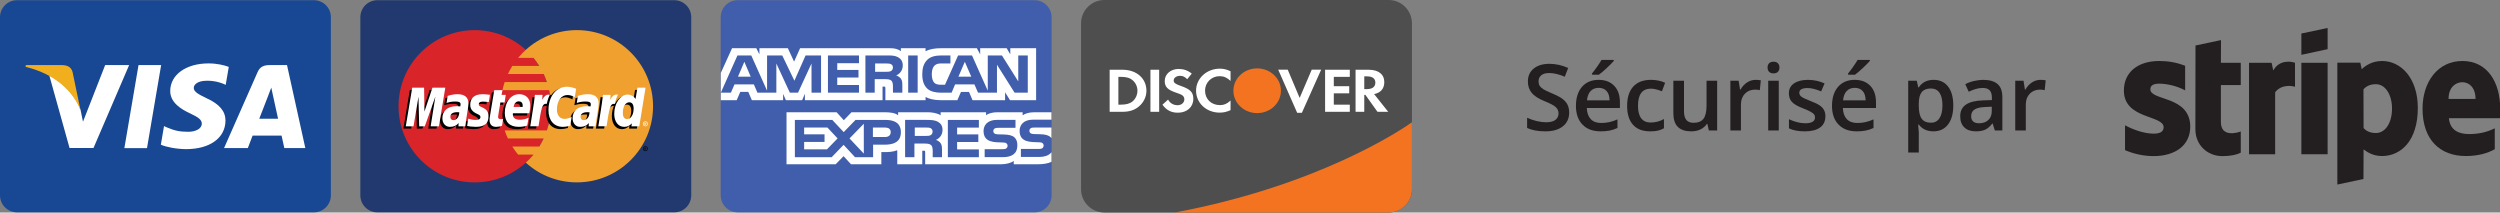
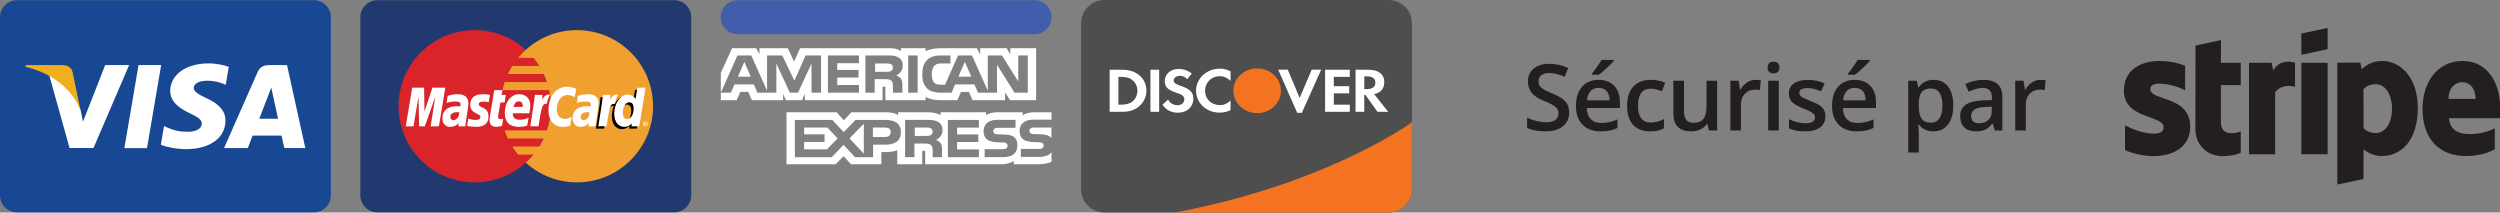
<svg xmlns="http://www.w3.org/2000/svg" version="1.1" id="Layer_1" x="0px" y="0px" width="254.35px" height="21.621px" viewBox="0 0 254.35 21.621" enable-background="new 0 0 254.35 21.621" xml:space="preserve">
  <rect x="0" y="0" width="254.35" height="21.621" fill="#808080" stroke="none" />
  <g>
    <g>
-       <path fill="#405EAB" d="M75.051,0.021h30.211c0.953,0,1.727,0.773,1.727,1.728v18.125c0,0.954-0.773,1.728-1.727,1.728H75.051    c-0.953,0-1.727-0.773-1.727-1.728V1.748C73.324,0.794,74.098,0.021,75.051,0.021z" />
+       <path fill="#405EAB" d="M75.051,0.021h30.211c0.953,0,1.727,0.773,1.727,1.728c0,0.954-0.773,1.728-1.727,1.728H75.051    c-0.953,0-1.727-0.773-1.727-1.728V1.748C73.324,0.794,74.098,0.021,75.051,0.021z" />
      <path fill="#FFFFFF" d="M73.336,10.192h1.615l0.365-0.842h0.814l0.364,0.842h3.18V9.55l0.283,0.646h1.65l0.284-0.656v0.652h7.9    l-0.002-1.381h0.151c0.108,0.002,0.139,0.013,0.139,0.182v1.199h4.087V9.871c0.329,0.17,0.842,0.321,1.517,0.321h1.72l0.367-0.841    h0.816l0.359,0.841h3.313V9.394l0.501,0.799h2.655V4.905h-2.627v0.626l-0.367-0.626h-2.697v0.626l-0.337-0.626h-3.643    c-0.609,0-1.145,0.081-1.578,0.31v-0.31h-2.512v0.31c-0.276-0.234-0.652-0.31-1.069-0.31h-9.182L80.79,6.271l-0.633-1.366h-2.893    v0.626l-0.317-0.626H74.48L73.335,7.42L73.336,10.192L73.336,10.192L73.336,10.192z M83.535,9.43h-0.969l-0.005-2.968l-1.37,2.968    H80.36l-1.374-2.972V9.43h-1.925l-0.362-0.845H74.73L74.362,9.43h-1.026l1.693-3.79h1.404l1.609,3.589V5.64h1.543l1.238,2.571    l1.137-2.571h1.574V9.43L83.535,9.43z M76.376,7.798l-0.647-1.511l-0.645,1.511H76.376z M87.394,9.43h-3.159V5.64h3.159v0.789    h-2.213v0.683h2.161V7.89h-2.161v0.757h2.213V9.43L87.394,9.43z M91.847,6.66c0,0.605-0.421,0.917-0.667,1.011    c0.207,0.075,0.384,0.209,0.468,0.319c0.134,0.188,0.156,0.357,0.156,0.695V9.43h-0.953l-0.004-0.478    c0-0.228,0.022-0.556-0.149-0.739c-0.138-0.132-0.348-0.161-0.689-0.161h-1.016V9.43h-0.946V5.64h2.177    c0.483,0,0.839,0.012,1.146,0.181C91.667,5.99,91.847,6.237,91.847,6.66L91.847,6.66z M90.651,7.223    c-0.13,0.076-0.284,0.079-0.469,0.079h-1.148V6.459h1.164c0.165,0,0.338,0.008,0.448,0.069c0.123,0.055,0.199,0.173,0.199,0.335    C90.846,7.028,90.773,7.162,90.651,7.223z M93.363,9.43h-0.965V5.64h0.965V9.43z M104.564,9.43h-1.339l-1.793-2.845V9.43h-1.927    l-0.367-0.845h-1.966L96.816,9.43H95.71c-0.46,0-1.042-0.098-1.372-0.418c-0.332-0.322-0.506-0.758-0.506-1.447    c0-0.563,0.104-1.076,0.512-1.483c0.305-0.303,0.784-0.441,1.436-0.441h0.916v0.813h-0.896c-0.346,0-0.541,0.049-0.729,0.224    c-0.161,0.16-0.271,0.461-0.271,0.859c0,0.405,0.084,0.699,0.26,0.891c0.146,0.149,0.41,0.195,0.659,0.195h0.425l1.333-2.981    h1.417l1.602,3.586V5.64h1.439l1.663,2.641V5.64h0.968V9.43L104.564,9.43z M98.816,7.798l-0.655-1.511l-0.649,1.511H98.816z     M106.975,15.484c-0.229,0.321-0.678,0.484-1.283,0.484h-1.826v-0.813h1.819c0.181,0,0.307-0.023,0.382-0.094    c0.072-0.063,0.113-0.152,0.112-0.247c0-0.111-0.046-0.198-0.115-0.251c-0.069-0.058-0.169-0.084-0.334-0.084    c-0.888-0.029-1.996,0.026-1.996-1.174c0-0.551,0.365-1.129,1.357-1.129h1.884v-0.754h-1.75c-0.528,0-0.912,0.121-1.184,0.31    v-0.31h-2.589c-0.415,0-0.899,0.098-1.13,0.31v-0.31h-4.623v0.31c-0.368-0.255-0.988-0.31-1.276-0.31h-3.049v0.31    c-0.291-0.27-0.938-0.31-1.333-0.31h-3.413l-0.78,0.81l-0.731-0.81h-5.098v5.29h5.002l0.804-0.823l0.759,0.823l3.083,0.003v-1.244    h0.303c0.409,0.006,0.892-0.011,1.318-0.187v1.428h2.543v-1.379h0.122c0.156,0,0.172,0.006,0.172,0.155v1.224h7.727    c0.489,0,1.003-0.12,1.286-0.338v0.338h2.45c0.511,0,1.009-0.067,1.388-0.244V15.484L106.975,15.484z M91.656,13.449    c0,1.052-0.819,1.27-1.647,1.27h-1.18v1.272h-1.838l-1.164-1.256l-1.21,1.256H80.87v-3.792h3.805l1.163,1.242l1.203-1.242h3.021    C90.813,12.199,91.656,12.397,91.656,13.449z M84.137,15.193h-2.324v-0.755h2.076v-0.772h-2.076v-0.689h2.37l1.035,1.104    L84.137,15.193z M87.884,15.628l-1.452-1.544l1.452-1.496V15.628z M90.031,13.941H88.81v-0.965h1.232    c0.342,0,0.579,0.133,0.579,0.464C90.621,13.77,90.395,13.941,90.031,13.941z M96.435,12.199h3.156v0.783h-2.215v0.689h2.16v0.774    h-2.16v0.755l2.215,0.003v0.787h-3.156V12.199L96.435,12.199z M95.221,14.229c0.211,0.075,0.383,0.209,0.463,0.318    c0.134,0.186,0.153,0.357,0.157,0.692v0.752h-0.949v-0.476c0-0.228,0.022-0.564-0.153-0.741c-0.138-0.136-0.349-0.168-0.694-0.168    h-1.011v1.385h-0.949v-3.792h2.183c0.479,0,0.828,0.021,1.139,0.18c0.298,0.172,0.486,0.408,0.486,0.842    C95.892,13.826,95.47,14.134,95.221,14.229L95.221,14.229z M94.686,13.75c-0.125,0.072-0.282,0.077-0.467,0.077H93.07v-0.851    h1.164c0.169,0,0.338,0.003,0.451,0.068c0.123,0.062,0.197,0.179,0.197,0.341S94.809,13.679,94.686,13.75L94.686,13.75z     M103.224,13.991c0.184,0.183,0.282,0.412,0.282,0.804c0,0.814-0.531,1.195-1.484,1.195h-1.842v-0.813h1.834    c0.18,0,0.306-0.022,0.387-0.094c0.063-0.059,0.111-0.144,0.111-0.247c0-0.11-0.051-0.198-0.115-0.251    c-0.072-0.059-0.172-0.085-0.337-0.085c-0.885-0.028-1.993,0.026-1.993-1.173c0-0.55,0.361-1.129,1.353-1.129h1.896v0.808h-1.734    c-0.173,0-0.284,0.006-0.38,0.068c-0.104,0.062-0.142,0.151-0.142,0.272c0,0.144,0.089,0.24,0.208,0.282    c0.1,0.033,0.206,0.043,0.367,0.043l0.509,0.013C102.656,13.697,103.01,13.783,103.224,13.991L103.224,13.991z M106.977,12.977    h-1.724c-0.173,0-0.287,0.006-0.383,0.068c-0.1,0.062-0.138,0.151-0.138,0.272c0,0.143,0.083,0.24,0.206,0.282    c0.1,0.033,0.208,0.043,0.365,0.043l0.512,0.014c0.518,0.012,0.863,0.098,1.073,0.305c0.039,0.029,0.062,0.062,0.088,0.094V12.977    L106.977,12.977L106.977,12.977z" />
    </g>
    <g>
      <path fill="#4E4E4E" d="M112.36,0c-1.31,0-2.373,1.063-2.373,2.373v16.875c0,1.311,1.063,2.373,2.373,2.373h28.917    c1.311,0,2.373-1.063,2.373-2.373V2.373c0-1.311-1.063-2.373-2.373-2.373H112.36z" />
      <path fill="#FFFFFF" d="M124.106,6.986c0.382,0,0.701,0.078,1.09,0.264v0.981c-0.368-0.339-0.688-0.481-1.11-0.481    c-0.832,0-1.485,0.647-1.485,1.469c0,0.867,0.633,1.476,1.526,1.476c0.401,0,0.716-0.134,1.069-0.467v0.981    c-0.402,0.18-0.729,0.25-1.11,0.25c-1.351,0-2.399-0.976-2.399-2.233C121.687,7.98,122.764,6.986,124.106,6.986L124.106,6.986z     M119.916,7.014c0.498,0,0.954,0.16,1.335,0.475l-0.464,0.571c-0.231-0.243-0.45-0.347-0.715-0.347    c-0.383,0-0.66,0.205-0.66,0.475c0,0.231,0.155,0.353,0.688,0.539c1.009,0.347,1.309,0.654,1.309,1.334    c0,0.828-0.646,1.405-1.568,1.405c-0.675,0-1.165-0.249-1.574-0.814l0.573-0.52c0.204,0.371,0.545,0.571,0.968,0.571    c0.396,0,0.688-0.258,0.688-0.604c0-0.18-0.088-0.334-0.266-0.442c-0.089-0.052-0.266-0.128-0.612-0.243    c-0.833-0.284-1.118-0.585-1.118-1.175C118.498,7.539,119.111,7.014,119.916,7.014z M130.046,7.089h0.968l1.213,2.873l1.228-2.873    h0.96l-1.963,4.388h-0.478L130.046,7.089L130.046,7.089z M112.896,7.095h1.302c1.438,0,2.44,0.88,2.44,2.143    c0,0.63-0.307,1.238-0.826,1.643c-0.437,0.34-0.934,0.493-1.621,0.493h-1.295V7.095L112.896,7.095z M117.046,7.095h0.887v4.278    h-0.887V7.095z M134.815,7.095h2.514v0.725h-1.628v0.95h1.568v0.725h-1.568v1.154h1.628v0.725h-2.514V7.095L134.815,7.095z     M137.916,7.095h1.314c1.022,0,1.608,0.462,1.608,1.264c0,0.654-0.367,1.084-1.034,1.213l1.431,1.802h-1.091l-1.227-1.719h-0.117    v1.719h-0.885V7.095z M138.801,7.768v1.297h0.26c0.566,0,0.867-0.231,0.867-0.661c0-0.417-0.301-0.636-0.853-0.636H138.801    L138.801,7.768z M113.783,7.819v2.829h0.237c0.573,0,0.935-0.104,1.214-0.339c0.307-0.258,0.49-0.668,0.49-1.079    c0-0.409-0.184-0.808-0.49-1.064c-0.293-0.249-0.641-0.347-1.214-0.347H113.783L113.783,7.819z" />
      <path fill="#F37321" d="M127.903,6.957c1.336,0,2.418,1.018,2.418,2.275v0.001c0,1.257-1.082,2.275-2.418,2.275    c-1.335,0-2.418-1.019-2.418-2.275V9.232C125.485,7.975,126.568,6.957,127.903,6.957L127.903,6.957z M143.649,12.444    c-1.124,0.792-9.542,6.445-24.115,9.176h21.742c1.311,0,2.373-1.062,2.373-2.373V12.444L143.649,12.444z" />
    </g>
    <g>
      <path fill="#21396E" d="M38.389,0.021h30.21c0.953,0,1.727,0.773,1.727,1.728v18.125c0,0.954-0.773,1.728-1.727,1.728h-30.21    c-0.954,0-1.727-0.773-1.727-1.728V1.748C36.662,0.794,37.435,0.021,38.389,0.021z" />
      <path fill="#D9242A" d="M56.04,10.811c0,4.279-3.468,7.746-7.747,7.746c-4.278,0-7.747-3.468-7.747-7.746s3.469-7.746,7.747-7.746    C52.572,3.064,56.04,6.532,56.04,10.811" />
      <path fill="#EFA02E" d="M58.693,3.064c-2.002,0-3.825,0.759-5.2,2.005c-0.28,0.254-0.541,0.528-0.782,0.819h1.565    c0.214,0.26,0.411,0.534,0.591,0.82H52.12c-0.164,0.265-0.313,0.539-0.446,0.82h3.64c0.125,0.267,0.233,0.541,0.327,0.82h-4.295    c-0.09,0.269-0.164,0.543-0.225,0.82h4.745c0.116,0.54,0.174,1.09,0.174,1.641c0,0.86-0.141,1.688-0.399,2.461h-4.295    c0.094,0.28,0.204,0.554,0.328,0.82h3.64c-0.133,0.282-0.282,0.556-0.446,0.821h-2.748c0.181,0.286,0.378,0.56,0.592,0.819h1.565    c-0.241,0.292-0.503,0.566-0.783,0.819c1.375,1.247,3.198,2.006,5.2,2.006c4.279-0.001,7.748-3.468,7.748-7.746    C66.441,6.532,62.973,3.064,58.693,3.064" />
-       <path fill="#010101" d="M65.409,15.129c0-0.139,0.112-0.25,0.25-0.25s0.25,0.111,0.25,0.25s-0.112,0.251-0.25,0.251    C65.521,15.379,65.409,15.268,65.409,15.129z M65.659,15.318c0.105,0,0.189-0.084,0.189-0.189s-0.084-0.189-0.189-0.189l0,0    c-0.104-0.001-0.19,0.084-0.19,0.188v0.001C65.469,15.234,65.553,15.318,65.659,15.318L65.659,15.318z M65.625,15.239h-0.051    v-0.221h0.094c0.018,0,0.038,0,0.056,0.011c0.017,0.013,0.027,0.034,0.027,0.057c0,0.023-0.015,0.046-0.039,0.057l0.042,0.097    h-0.057l-0.035-0.087h-0.037V15.239L65.625,15.239L65.625,15.239z M65.625,15.114h0.028c0.011,0,0.021,0.001,0.031-0.004    c0.009-0.006,0.013-0.016,0.013-0.025s-0.004-0.019-0.012-0.022c-0.009-0.006-0.023-0.004-0.033-0.004h-0.027V15.114    L65.625,15.114z M46.484,11.659c-0.088-0.011-0.127-0.013-0.187-0.013c-0.478,0-0.72,0.162-0.72,0.486    c0,0.198,0.119,0.325,0.303,0.325C46.224,12.458,46.47,12.132,46.484,11.659z M47.097,13.082h-0.697l0.016-0.33    c-0.212,0.262-0.496,0.387-0.881,0.387c-0.456,0-0.769-0.357-0.769-0.875c0-0.777,0.543-1.23,1.477-1.23    c0.096,0,0.217,0.008,0.343,0.024c0.026-0.104,0.033-0.151,0.033-0.208c0-0.211-0.147-0.29-0.539-0.29    c-0.412-0.005-0.752,0.099-0.891,0.144c0.009-0.053,0.116-0.719,0.116-0.719c0.419-0.123,0.695-0.17,1.007-0.17    c0.722,0,1.104,0.325,1.104,0.938c0,0.164-0.026,0.366-0.069,0.633C47.273,11.85,47.117,12.841,47.097,13.082L47.097,13.082z     M44.413,13.082h-0.84l0.48-3.02l-1.075,3.02h-0.573l-0.07-3.003l-0.507,3.003h-0.787l0.657-3.929h1.21l0.073,2.199l0.737-2.199    h1.346L44.413,13.082 M59.734,11.659c-0.088-0.011-0.127-0.013-0.188-0.013c-0.477,0-0.717,0.162-0.717,0.486    c0,0.198,0.117,0.325,0.301,0.325C59.473,12.458,59.72,12.132,59.734,11.659z M60.346,13.082h-0.696l0.016-0.33    c-0.213,0.262-0.497,0.387-0.881,0.387c-0.456,0-0.769-0.357-0.769-0.875c0-0.777,0.543-1.23,1.477-1.23    c0.095,0,0.217,0.008,0.343,0.024c0.025-0.104,0.032-0.151,0.032-0.208c0-0.211-0.146-0.29-0.539-0.29    c-0.411-0.005-0.752,0.099-0.891,0.144c0.01-0.053,0.117-0.719,0.117-0.719c0.419-0.123,0.695-0.17,1.006-0.17    c0.723,0,1.104,0.325,1.104,0.938c0.001,0.164-0.026,0.366-0.067,0.633C60.524,11.85,60.367,12.841,60.346,13.082L60.346,13.082z     M50.835,13.035c-0.23,0.072-0.41,0.104-0.605,0.104c-0.43,0-0.663-0.248-0.663-0.703c-0.007-0.142,0.061-0.513,0.113-0.852    c0.049-0.299,0.365-2.181,0.365-2.181h0.836l-0.098,0.483h0.505l-0.113,0.769h-0.507c-0.098,0.607-0.235,1.365-0.237,1.465    c0,0.164,0.088,0.236,0.288,0.236c0.095,0,0.17-0.01,0.227-0.03L50.835,13.035 M53.397,13.009c-0.287,0.087-0.564,0.13-0.858,0.13    c-0.936-0.001-1.424-0.49-1.424-1.427c0-1.092,0.621-1.896,1.464-1.896c0.689,0,1.129,0.45,1.129,1.157    c0,0.233-0.03,0.462-0.103,0.785h-1.664c-0.057,0.464,0.239,0.657,0.726,0.657c0.3,0,0.569-0.063,0.87-0.201L53.397,13.009z     M52.928,11.114c0.004-0.067,0.089-0.57-0.389-0.57c-0.267,0-0.457,0.202-0.534,0.57H52.928z M47.602,10.897    c0,0.404,0.195,0.683,0.641,0.893c0.34,0.159,0.393,0.207,0.393,0.353c0,0.198-0.15,0.289-0.483,0.289    c-0.25,0-0.484-0.039-0.753-0.126c0,0-0.111,0.704-0.116,0.737c0.192,0.042,0.362,0.081,0.876,0.096    c0.888,0,1.297-0.339,1.297-1.068c0-0.439-0.172-0.697-0.593-0.891c-0.353-0.162-0.394-0.198-0.394-0.348    c0-0.173,0.14-0.261,0.412-0.261c0.165,0,0.391,0.018,0.604,0.048l0.12-0.741c-0.219-0.034-0.549-0.063-0.74-0.063    C47.924,9.815,47.598,10.307,47.602,10.897 M57.488,9.9c0.233,0,0.452,0.06,0.752,0.212l0.137-0.854    c-0.123-0.048-0.557-0.332-0.923-0.332c-0.565,0-1.04,0.279-1.374,0.74c-0.488-0.162-0.688,0.164-0.936,0.49l-0.219,0.051    c0.017-0.106,0.031-0.213,0.027-0.321H54.18c-0.104,0.988-0.291,1.991-0.438,2.981l-0.037,0.214h0.841    c0.141-0.912,0.218-1.496,0.264-1.892l0.317-0.176c0.047-0.176,0.195-0.236,0.493-0.229c-0.041,0.217-0.061,0.436-0.061,0.655    c0,1.045,0.564,1.697,1.47,1.697c0.233,0,0.433-0.031,0.744-0.115l0.146-0.896c-0.278,0.137-0.507,0.202-0.714,0.202    c-0.489,0-0.785-0.361-0.785-0.957C56.42,10.506,56.859,9.9,57.488,9.9" />
      <path fill="#FFFFFF" d="M44.655,12.85h-0.841l0.481-3.021l-1.075,3.021h-0.574l-0.07-3.004L42.07,12.85h-0.787l0.657-3.93h1.209    l0.034,2.433l0.815-2.433h1.307L44.655,12.85" />
      <path fill="#010101" d="M64.607,9.153l-0.186,1.135c-0.23-0.302-0.478-0.521-0.804-0.521c-0.425,0-0.811,0.321-1.063,0.795    c-0.353-0.073-0.716-0.196-0.716-0.196v0.003c0.027-0.265,0.039-0.426,0.037-0.481h-0.773c-0.104,0.988-0.292,1.991-0.438,2.981    l-0.04,0.214h0.843c0.113-0.736,0.2-1.349,0.264-1.835c0.288-0.26,0.432-0.487,0.722-0.472c-0.128,0.312-0.204,0.67-0.204,1.037    c0,0.798,0.404,1.326,1.016,1.326c0.31,0,0.545-0.106,0.775-0.353l-0.039,0.296h0.796l0.641-3.929H64.607L64.607,9.153z     M63.556,12.345c-0.286,0-0.431-0.211-0.431-0.631c0-0.627,0.271-1.072,0.652-1.072c0.289,0,0.445,0.22,0.445,0.625    C64.223,11.9,63.947,12.345,63.556,12.345L63.556,12.345z" />
      <path fill="#FFFFFF" d="M46.727,11.426c-0.088-0.01-0.127-0.013-0.188-0.013c-0.477,0-0.717,0.163-0.717,0.486    c0,0.198,0.118,0.326,0.3,0.326C46.464,12.226,46.712,11.899,46.727,11.426z M47.338,12.85h-0.696l0.016-0.331    c-0.213,0.262-0.497,0.387-0.882,0.387c-0.456,0-0.768-0.356-0.768-0.873c0-0.778,0.544-1.231,1.477-1.231    c0.095,0,0.217,0.008,0.342,0.023c0.026-0.104,0.033-0.15,0.033-0.207c0-0.212-0.146-0.29-0.54-0.29    c-0.41-0.006-0.749,0.098-0.89,0.144c0.009-0.054,0.117-0.719,0.117-0.719c0.419-0.123,0.695-0.169,1.006-0.169    c0.723,0,1.105,0.324,1.105,0.936c0,0.165-0.027,0.368-0.07,0.634C47.517,11.616,47.359,12.608,47.338,12.85L47.338,12.85z     M58.619,9.026L58.48,9.879c-0.3-0.15-0.519-0.212-0.751-0.212c-0.628,0-1.068,0.606-1.068,1.472c0,0.596,0.296,0.957,0.785,0.957    c0.208,0,0.436-0.064,0.714-0.201l-0.147,0.896c-0.31,0.085-0.51,0.115-0.742,0.115c-0.906,0-1.47-0.651-1.47-1.697    c0-1.404,0.778-2.386,1.894-2.386C58.061,8.822,58.495,8.979,58.619,9.026 M59.976,11.426c-0.088-0.01-0.127-0.013-0.188-0.013    c-0.477,0-0.719,0.163-0.719,0.486c0,0.198,0.118,0.326,0.303,0.326C59.714,12.226,59.961,11.899,59.976,11.426z M60.587,12.85    h-0.696l0.017-0.331c-0.212,0.262-0.497,0.387-0.882,0.387c-0.456,0-0.769-0.356-0.769-0.873c0-0.778,0.543-1.231,1.477-1.231    c0.096,0,0.218,0.008,0.343,0.023c0.025-0.104,0.033-0.15,0.033-0.207c0-0.212-0.146-0.29-0.54-0.29    c-0.411-0.006-0.75,0.098-0.89,0.144c0.009-0.054,0.116-0.719,0.116-0.719c0.419-0.123,0.696-0.169,1.007-0.169    c0.723,0,1.105,0.324,1.104,0.936c0.001,0.165-0.026,0.368-0.068,0.634C60.767,11.616,60.608,12.608,60.587,12.85L60.587,12.85z     M51.076,12.802c-0.231,0.072-0.409,0.104-0.604,0.104c-0.431,0-0.664-0.247-0.664-0.702c-0.007-0.142,0.062-0.513,0.115-0.852    c0.048-0.3,0.364-2.182,0.364-2.182h0.837l-0.098,0.484h0.429l-0.114,0.768H50.91c-0.098,0.608-0.236,1.365-0.237,1.465    c0,0.165,0.089,0.236,0.287,0.236c0.097,0,0.17-0.009,0.227-0.03L51.076,12.802 M53.64,12.776    c-0.288,0.088-0.564,0.13-0.858,0.129c-0.937-0.001-1.424-0.49-1.424-1.426c0-1.093,0.621-1.896,1.463-1.896    c0.689,0,1.13,0.449,1.13,1.156c0,0.234-0.03,0.463-0.103,0.786h-1.665c-0.057,0.464,0.24,0.656,0.727,0.656    c0.298,0,0.569-0.062,0.868-0.202L53.64,12.776L53.64,12.776z M53.17,10.88c0.005-0.066,0.088-0.569-0.39-0.569    c-0.266,0-0.457,0.203-0.534,0.569H53.17z M47.843,10.664c0,0.404,0.195,0.683,0.641,0.893c0.34,0.16,0.394,0.207,0.394,0.353    c0,0.198-0.15,0.289-0.483,0.289c-0.251,0-0.484-0.038-0.754-0.126c0,0-0.109,0.705-0.115,0.738    c0.191,0.041,0.362,0.079,0.876,0.095c0.887,0,1.296-0.338,1.296-1.068c0-0.438-0.171-0.697-0.592-0.89    c-0.354-0.163-0.395-0.199-0.395-0.348c0-0.173,0.141-0.262,0.413-0.262c0.164,0,0.39,0.019,0.604,0.049l0.119-0.742    c-0.218-0.033-0.547-0.062-0.739-0.062C48.165,9.583,47.84,10.073,47.843,10.664 M65.039,12.85h-0.796l0.039-0.298    c-0.23,0.247-0.467,0.354-0.774,0.354c-0.612,0-1.016-0.527-1.016-1.326c0-1.063,0.627-1.959,1.368-1.959    c0.326,0,0.573,0.133,0.803,0.437l0.188-1.137h0.829L65.039,12.85L65.039,12.85z M63.798,12.111c0.393,0,0.667-0.443,0.667-1.077    c0-0.405-0.156-0.626-0.445-0.626c-0.382,0-0.652,0.445-0.652,1.073C63.367,11.899,63.512,12.111,63.798,12.111z M61.345,9.654    c-0.104,0.989-0.292,1.991-0.438,2.981l-0.039,0.214h0.842c0.301-1.954,0.373-2.336,0.845-2.288c0.075-0.4,0.215-0.749,0.32-0.927    c-0.354-0.074-0.55,0.125-0.808,0.505c0.021-0.165,0.058-0.323,0.05-0.485H61.345 M54.422,9.654    c-0.106,0.989-0.293,1.991-0.438,2.981l-0.039,0.214h0.842c0.3-1.954,0.373-2.336,0.845-2.288c0.076-0.4,0.216-0.749,0.319-0.927    c-0.352-0.074-0.549,0.125-0.807,0.505c0.021-0.165,0.058-0.323,0.051-0.485H54.422 M65.408,12.6c0-0.14,0.112-0.25,0.25-0.25    c0.139,0,0.251,0.11,0.251,0.249V12.6c0,0.139-0.112,0.25-0.251,0.25C65.521,12.85,65.408,12.738,65.408,12.6L65.408,12.6z     M65.658,12.789c0.105,0.001,0.19-0.085,0.19-0.189l0,0c0-0.105-0.085-0.191-0.19-0.191l0,0c-0.105,0-0.189,0.086-0.189,0.191    C65.469,12.704,65.553,12.789,65.658,12.789L65.658,12.789z M65.625,12.709h-0.051v-0.22h0.093c0.019,0,0.039,0.001,0.056,0.011    c0.018,0.012,0.028,0.033,0.028,0.055c0,0.025-0.015,0.049-0.039,0.057l0.041,0.098h-0.057l-0.034-0.087h-0.037V12.709    L65.625,12.709L65.625,12.709z M65.625,12.584h0.028c0.01,0,0.021,0.001,0.03-0.004c0.01-0.006,0.014-0.016,0.014-0.025    c0-0.009-0.005-0.018-0.013-0.021c-0.009-0.006-0.022-0.005-0.033-0.005h-0.026V12.584L65.625,12.584L65.625,12.584z" />
    </g>
    <g>
      <path fill="#184893" d="M1.726,0.021h30.21c0.954,0,1.728,0.773,1.728,1.728v18.125c0,0.954-0.773,1.728-1.728,1.728H1.726    C0.773,21.601,0,20.827,0,19.873V1.748C0,0.794,0.773,0.021,1.726,0.021z" />
      <path fill="#FFFFFF" d="M12.653,15.072l1.44-8.449h2.302l-1.44,8.449H12.653z M23.275,6.805c-0.457-0.171-1.172-0.354-2.064-0.354    c-2.275,0-3.879,1.146-3.892,2.789c-0.014,1.213,1.145,1.89,2.018,2.294c0.896,0.415,1.197,0.678,1.193,1.048    c-0.005,0.567-0.716,0.826-1.378,0.826c-0.921,0-1.411-0.129-2.167-0.444l-0.298-0.134l-0.322,1.891    c0.537,0.237,1.532,0.44,2.565,0.452c2.42,0,3.991-1.133,4.01-2.888c0.009-0.961-0.605-1.692-1.934-2.295    c-0.805-0.391-1.298-0.652-1.293-1.048c0-0.351,0.417-0.727,1.319-0.727c0.753-0.012,1.299,0.152,1.724,0.324l0.206,0.098    L23.275,6.805 M29.201,6.623h-1.78c-0.55,0-0.964,0.15-1.206,0.699l-3.42,7.743h2.419c0,0,0.396-1.041,0.485-1.269    c0.264,0,2.612,0.003,2.949,0.003c0.068,0.297,0.279,1.266,0.279,1.266h2.137L29.201,6.623L29.201,6.623z M26.378,12.078    c0.19-0.486,0.917-2.362,0.917-2.362c-0.014,0.023,0.189-0.488,0.306-0.805l0.155,0.728c0,0,0.44,2.017,0.534,2.439H26.378z     M10.699,6.623l-2.256,5.761l-0.239-1.17c-0.42-1.35-1.729-2.813-3.19-3.545l2.063,7.39l2.436-0.004l3.625-8.432H10.699" />
      <path fill="#F1AE1D" d="M6.341,6.622H2.627l-0.03,0.177c2.89,0.699,4.801,2.388,5.596,4.42L7.384,7.336    C7.245,6.801,6.841,6.641,6.341,6.622" />
    </g>
  </g>
  <g>
    <path fill="#231F20" d="M254.371,11.075c0-2.722-1.318-4.87-3.839-4.87c-2.531,0-4.063,2.148-4.063,4.851   c0,3.2,1.808,4.818,4.403,4.818c1.266,0,2.224-0.29,2.946-0.693v-2.127c-0.723,0.36-1.552,0.586-2.605,0.586   c-1.032,0-1.947-0.362-2.063-1.617h5.2C254.35,11.884,254.371,11.333,254.371,11.075z M249.116,10.064c0-1.2,0.735-1.7,1.405-1.7   c0.648,0,1.339,0.5,1.339,1.7H249.116z" />
    <path fill="#231F20" d="M242.363,6.205c-1.043,0-1.711,0.489-2.083,0.83l-0.141-0.659h-2.338v12.4l2.658-0.565l0.011-3.009   c0.383,0.275,0.945,0.672,1.882,0.672c1.904,0,3.638-1.533,3.638-4.905C245.979,7.885,244.225,6.205,242.363,6.205z    M241.725,13.534c-0.625,0-0.998-0.224-1.254-0.502l-0.011-3.947c0.277-0.306,0.659-0.519,1.265-0.519   c0.97,0,1.64,1.084,1.64,2.477C243.364,12.468,242.704,13.534,241.725,13.534z" />
    <polygon fill="#231F20" points="234.142,5.577 236.812,5.002 236.812,2.845 234.142,3.41  " />
    <rect x="234.142" y="6.389" fill="#231F20" width="2.67" height="9.303" />
    <path fill="#231F20" d="M231.28,7.172l-0.168-0.783h-2.297v9.303h2.659V9.385c0.626-0.818,1.689-0.669,2.02-0.553V6.389   C233.153,6.258,231.909,6.024,231.28,7.172z" />
    <path fill="#231F20" d="M225.964,4.078l-2.595,0.552l-0.011,8.52c0,1.573,1.183,2.733,2.755,2.733c0.872,0,1.509-0.158,1.862-0.351   v-2.158c-0.343,0.137-2.021,0.626-2.021-0.947V8.652h2.021V6.389h-2.021L225.964,4.078z" />
    <path fill="#231F20" d="M218.776,9.085c0-0.415,0.342-0.573,0.904-0.573c0.807,0,1.828,0.245,2.637,0.681V6.694   c-0.884-0.352-1.756-0.489-2.637-0.489c-2.16,0-3.596,1.129-3.596,3.011c0,2.935,4.042,2.468,4.042,3.731   c0,0.489-0.427,0.65-1.021,0.65c-0.884,0-2.012-0.362-2.905-0.852v2.53c0.991,0.425,1.989,0.606,2.905,0.606   c2.21,0,3.731-1.095,3.731-3C222.827,9.715,218.776,10.279,218.776,9.085z" />
  </g>
  <g>
    <path fill="#231F20" d="M159.646,11.458c0,0.593-0.215,1.06-0.645,1.398s-1.022,0.508-1.777,0.508   c-0.756,0-1.375-0.117-1.856-0.352v-1.033c0.305,0.143,0.629,0.256,0.972,0.338s0.662,0.123,0.957,0.123   c0.434,0,0.752-0.082,0.958-0.246s0.309-0.385,0.309-0.663c0-0.25-0.095-0.462-0.283-0.636c-0.189-0.174-0.579-0.38-1.17-0.617   c-0.61-0.247-1.04-0.528-1.289-0.846c-0.25-0.316-0.375-0.698-0.375-1.143c0-0.558,0.197-0.997,0.594-1.316   c0.396-0.32,0.928-0.48,1.596-0.48c0.64,0,1.276,0.141,1.91,0.421l-0.347,0.892c-0.595-0.25-1.125-0.375-1.591-0.375   c-0.354,0-0.622,0.077-0.805,0.23c-0.183,0.154-0.274,0.357-0.274,0.61c0,0.174,0.036,0.322,0.109,0.445   c0.073,0.124,0.194,0.24,0.361,0.351c0.168,0.109,0.47,0.254,0.905,0.434c0.49,0.204,0.851,0.395,1.079,0.571   s0.396,0.377,0.503,0.6C159.593,10.893,159.646,11.156,159.646,11.458z" />
    <path fill="#231F20" d="M162.846,13.363c-0.786,0-1.4-0.229-1.844-0.688c-0.444-0.459-0.666-1.09-0.666-1.895   c0-0.826,0.206-1.475,0.617-1.947c0.412-0.473,0.977-0.709,1.696-0.709c0.667,0,1.194,0.203,1.582,0.608   c0.387,0.405,0.58,0.963,0.58,1.673v0.581h-3.369c0.016,0.49,0.148,0.867,0.397,1.13c0.25,0.264,0.603,0.396,1.057,0.396   c0.299,0,0.576-0.029,0.834-0.086c0.258-0.055,0.534-0.148,0.83-0.281v0.875c-0.263,0.125-0.527,0.213-0.796,0.264   C163.496,13.338,163.19,13.363,162.846,13.363z M162.649,8.938c-0.342,0-0.615,0.108-0.82,0.325   c-0.206,0.216-0.329,0.531-0.368,0.946h2.295c-0.007-0.418-0.106-0.733-0.302-0.948C163.259,9.045,162.99,8.938,162.649,8.938z    M161.964,7.599V7.485c0.174-0.213,0.353-0.451,0.537-0.713c0.185-0.263,0.33-0.486,0.437-0.672h1.248v0.096   c-0.159,0.186-0.396,0.426-0.711,0.72s-0.581,0.522-0.798,0.684H161.964z" />
    <path fill="#231F20" d="M167.884,13.363c-0.765,0-1.346-0.223-1.744-0.67c-0.397-0.445-0.597-1.086-0.597-1.921   c0-0.851,0.208-1.504,0.624-1.962c0.416-0.457,1.018-0.686,1.804-0.686c0.533,0,1.014,0.1,1.44,0.298l-0.325,0.863   c-0.454-0.177-0.829-0.265-1.124-0.265c-0.875,0-1.313,0.58-1.313,1.741c0,0.567,0.109,0.993,0.327,1.277   c0.218,0.285,0.537,0.428,0.958,0.428c0.478,0,0.931-0.119,1.357-0.355v0.938c-0.192,0.111-0.397,0.193-0.615,0.242   S168.194,13.363,167.884,13.363z" />
    <path fill="#231F20" d="M173.858,13.271l-0.151-0.662h-0.055c-0.149,0.234-0.362,0.418-0.638,0.553   c-0.276,0.135-0.591,0.201-0.944,0.201c-0.612,0-1.069-0.152-1.371-0.457s-0.452-0.766-0.452-1.385V8.216h1.083v3.117   c0,0.388,0.079,0.678,0.237,0.872c0.159,0.193,0.407,0.289,0.745,0.289c0.451,0,0.783-0.135,0.994-0.404   c0.212-0.269,0.318-0.721,0.318-1.355V8.216h1.078v5.055H173.858z" />
    <path fill="#231F20" d="M178.612,8.125c0.217,0,0.395,0.016,0.535,0.046l-0.105,1.001c-0.152-0.036-0.311-0.055-0.475-0.055   c-0.43,0-0.778,0.141-1.045,0.421s-0.4,0.645-0.4,1.092v2.642h-1.074V8.216h0.842l0.142,0.892h0.055   c0.168-0.302,0.386-0.541,0.656-0.718C178.012,8.213,178.302,8.125,178.612,8.125z" />
    <path fill="#231F20" d="M179.833,6.876c0-0.191,0.053-0.34,0.157-0.443c0.105-0.104,0.256-0.155,0.45-0.155   c0.189,0,0.336,0.052,0.441,0.155s0.158,0.252,0.158,0.443c0,0.184-0.053,0.327-0.158,0.433c-0.105,0.104-0.252,0.157-0.441,0.157   c-0.194,0-0.345-0.053-0.45-0.157C179.886,7.204,179.833,7.06,179.833,6.876z M180.971,13.271h-1.074V8.216h1.074V13.271z" />
    <path fill="#231F20" d="M185.716,11.833c0,0.494-0.18,0.873-0.539,1.136s-0.875,0.395-1.545,0.395   c-0.674,0-1.215-0.102-1.623-0.307v-0.928c0.595,0.275,1.147,0.412,1.659,0.412c0.661,0,0.992-0.199,0.992-0.599   c0-0.128-0.036-0.234-0.109-0.32c-0.073-0.085-0.194-0.174-0.361-0.265c-0.168-0.092-0.4-0.195-0.699-0.312   c-0.582-0.226-0.977-0.45-1.182-0.676C182.103,10.144,182,9.851,182,9.492c0-0.433,0.174-0.769,0.523-1.008   c0.349-0.239,0.823-0.359,1.424-0.359c0.594,0,1.156,0.121,1.687,0.361l-0.348,0.81c-0.545-0.226-1.004-0.339-1.376-0.339   c-0.566,0-0.85,0.162-0.85,0.484c0,0.159,0.073,0.293,0.222,0.402c0.147,0.11,0.47,0.261,0.967,0.453   c0.417,0.161,0.721,0.309,0.909,0.443c0.189,0.134,0.329,0.288,0.421,0.464C185.671,11.378,185.716,11.588,185.716,11.833z" />
    <path fill="#231F20" d="M188.898,13.363c-0.786,0-1.4-0.229-1.844-0.688c-0.444-0.459-0.666-1.09-0.666-1.895   c0-0.826,0.206-1.475,0.617-1.947c0.412-0.473,0.977-0.709,1.696-0.709c0.667,0,1.194,0.203,1.582,0.608   c0.387,0.405,0.58,0.963,0.58,1.673v0.581h-3.369c0.016,0.49,0.148,0.867,0.397,1.13c0.25,0.264,0.603,0.396,1.057,0.396   c0.299,0,0.576-0.029,0.834-0.086c0.258-0.055,0.534-0.148,0.83-0.281v0.875c-0.263,0.125-0.527,0.213-0.796,0.264   C189.549,13.338,189.243,13.363,188.898,13.363z M188.702,8.938c-0.342,0-0.615,0.108-0.82,0.325   c-0.206,0.216-0.329,0.531-0.368,0.946h2.295c-0.007-0.418-0.106-0.733-0.302-0.948C189.312,9.045,189.043,8.938,188.702,8.938z    M188.017,7.599V7.485c0.174-0.213,0.353-0.451,0.537-0.713c0.185-0.263,0.33-0.486,0.437-0.672h1.248v0.096   c-0.159,0.186-0.396,0.426-0.711,0.72s-0.581,0.522-0.798,0.684H188.017z" />
    <path fill="#231F20" d="M196.706,13.363c-0.64,0-1.137-0.23-1.49-0.689h-0.063c0.043,0.426,0.063,0.686,0.063,0.777v2.07h-1.074   V8.216h0.869c0.024,0.095,0.074,0.32,0.15,0.677h0.055c0.336-0.513,0.839-0.769,1.509-0.769c0.631,0,1.122,0.229,1.475,0.686   c0.352,0.458,0.527,1.099,0.527,1.925s-0.179,1.47-0.537,1.933C197.832,13.133,197.337,13.363,196.706,13.363z M196.446,9.002   c-0.427,0-0.738,0.125-0.936,0.375c-0.196,0.25-0.295,0.649-0.295,1.197v0.16c0,0.615,0.098,1.062,0.293,1.337   c0.195,0.275,0.514,0.414,0.955,0.414c0.372,0,0.658-0.152,0.859-0.457c0.201-0.305,0.302-0.74,0.302-1.303   c0-0.567-0.1-0.996-0.299-1.287C197.126,9.148,196.833,9.002,196.446,9.002z" />
    <path fill="#231F20" d="M202.951,13.271l-0.215-0.703h-0.037c-0.244,0.307-0.489,0.518-0.735,0.629   c-0.247,0.111-0.564,0.166-0.951,0.166c-0.497,0-0.885-0.135-1.163-0.402c-0.279-0.268-0.419-0.646-0.419-1.138   c0-0.521,0.193-0.914,0.581-1.18c0.387-0.265,0.977-0.409,1.769-0.434l0.873-0.027v-0.27c0-0.323-0.075-0.565-0.226-0.725   c-0.151-0.16-0.385-0.24-0.702-0.24c-0.259,0-0.507,0.038-0.745,0.114c-0.237,0.076-0.466,0.166-0.686,0.27l-0.348-0.768   c0.274-0.144,0.574-0.253,0.9-0.327s0.634-0.112,0.924-0.112c0.643,0,1.128,0.141,1.456,0.421c0.327,0.28,0.491,0.721,0.491,1.321   v3.405H202.951z M201.351,12.541c0.391,0,0.703-0.109,0.939-0.328c0.236-0.217,0.354-0.523,0.354-0.916v-0.439l-0.649,0.028   c-0.506,0.018-0.874,0.103-1.104,0.253c-0.23,0.151-0.346,0.382-0.346,0.693c0,0.224,0.067,0.4,0.201,0.523   C200.882,12.479,201.083,12.541,201.351,12.541z" />
    <path fill="#231F20" d="M207.595,8.125c0.217,0,0.395,0.016,0.535,0.046l-0.105,1.001c-0.152-0.036-0.311-0.055-0.475-0.055   c-0.43,0-0.778,0.141-1.045,0.421s-0.4,0.645-0.4,1.092v2.642h-1.074V8.216h0.842l0.142,0.892h0.055   c0.168-0.302,0.386-0.541,0.656-0.718C206.994,8.213,207.284,8.125,207.595,8.125z" />
  </g>
</svg>